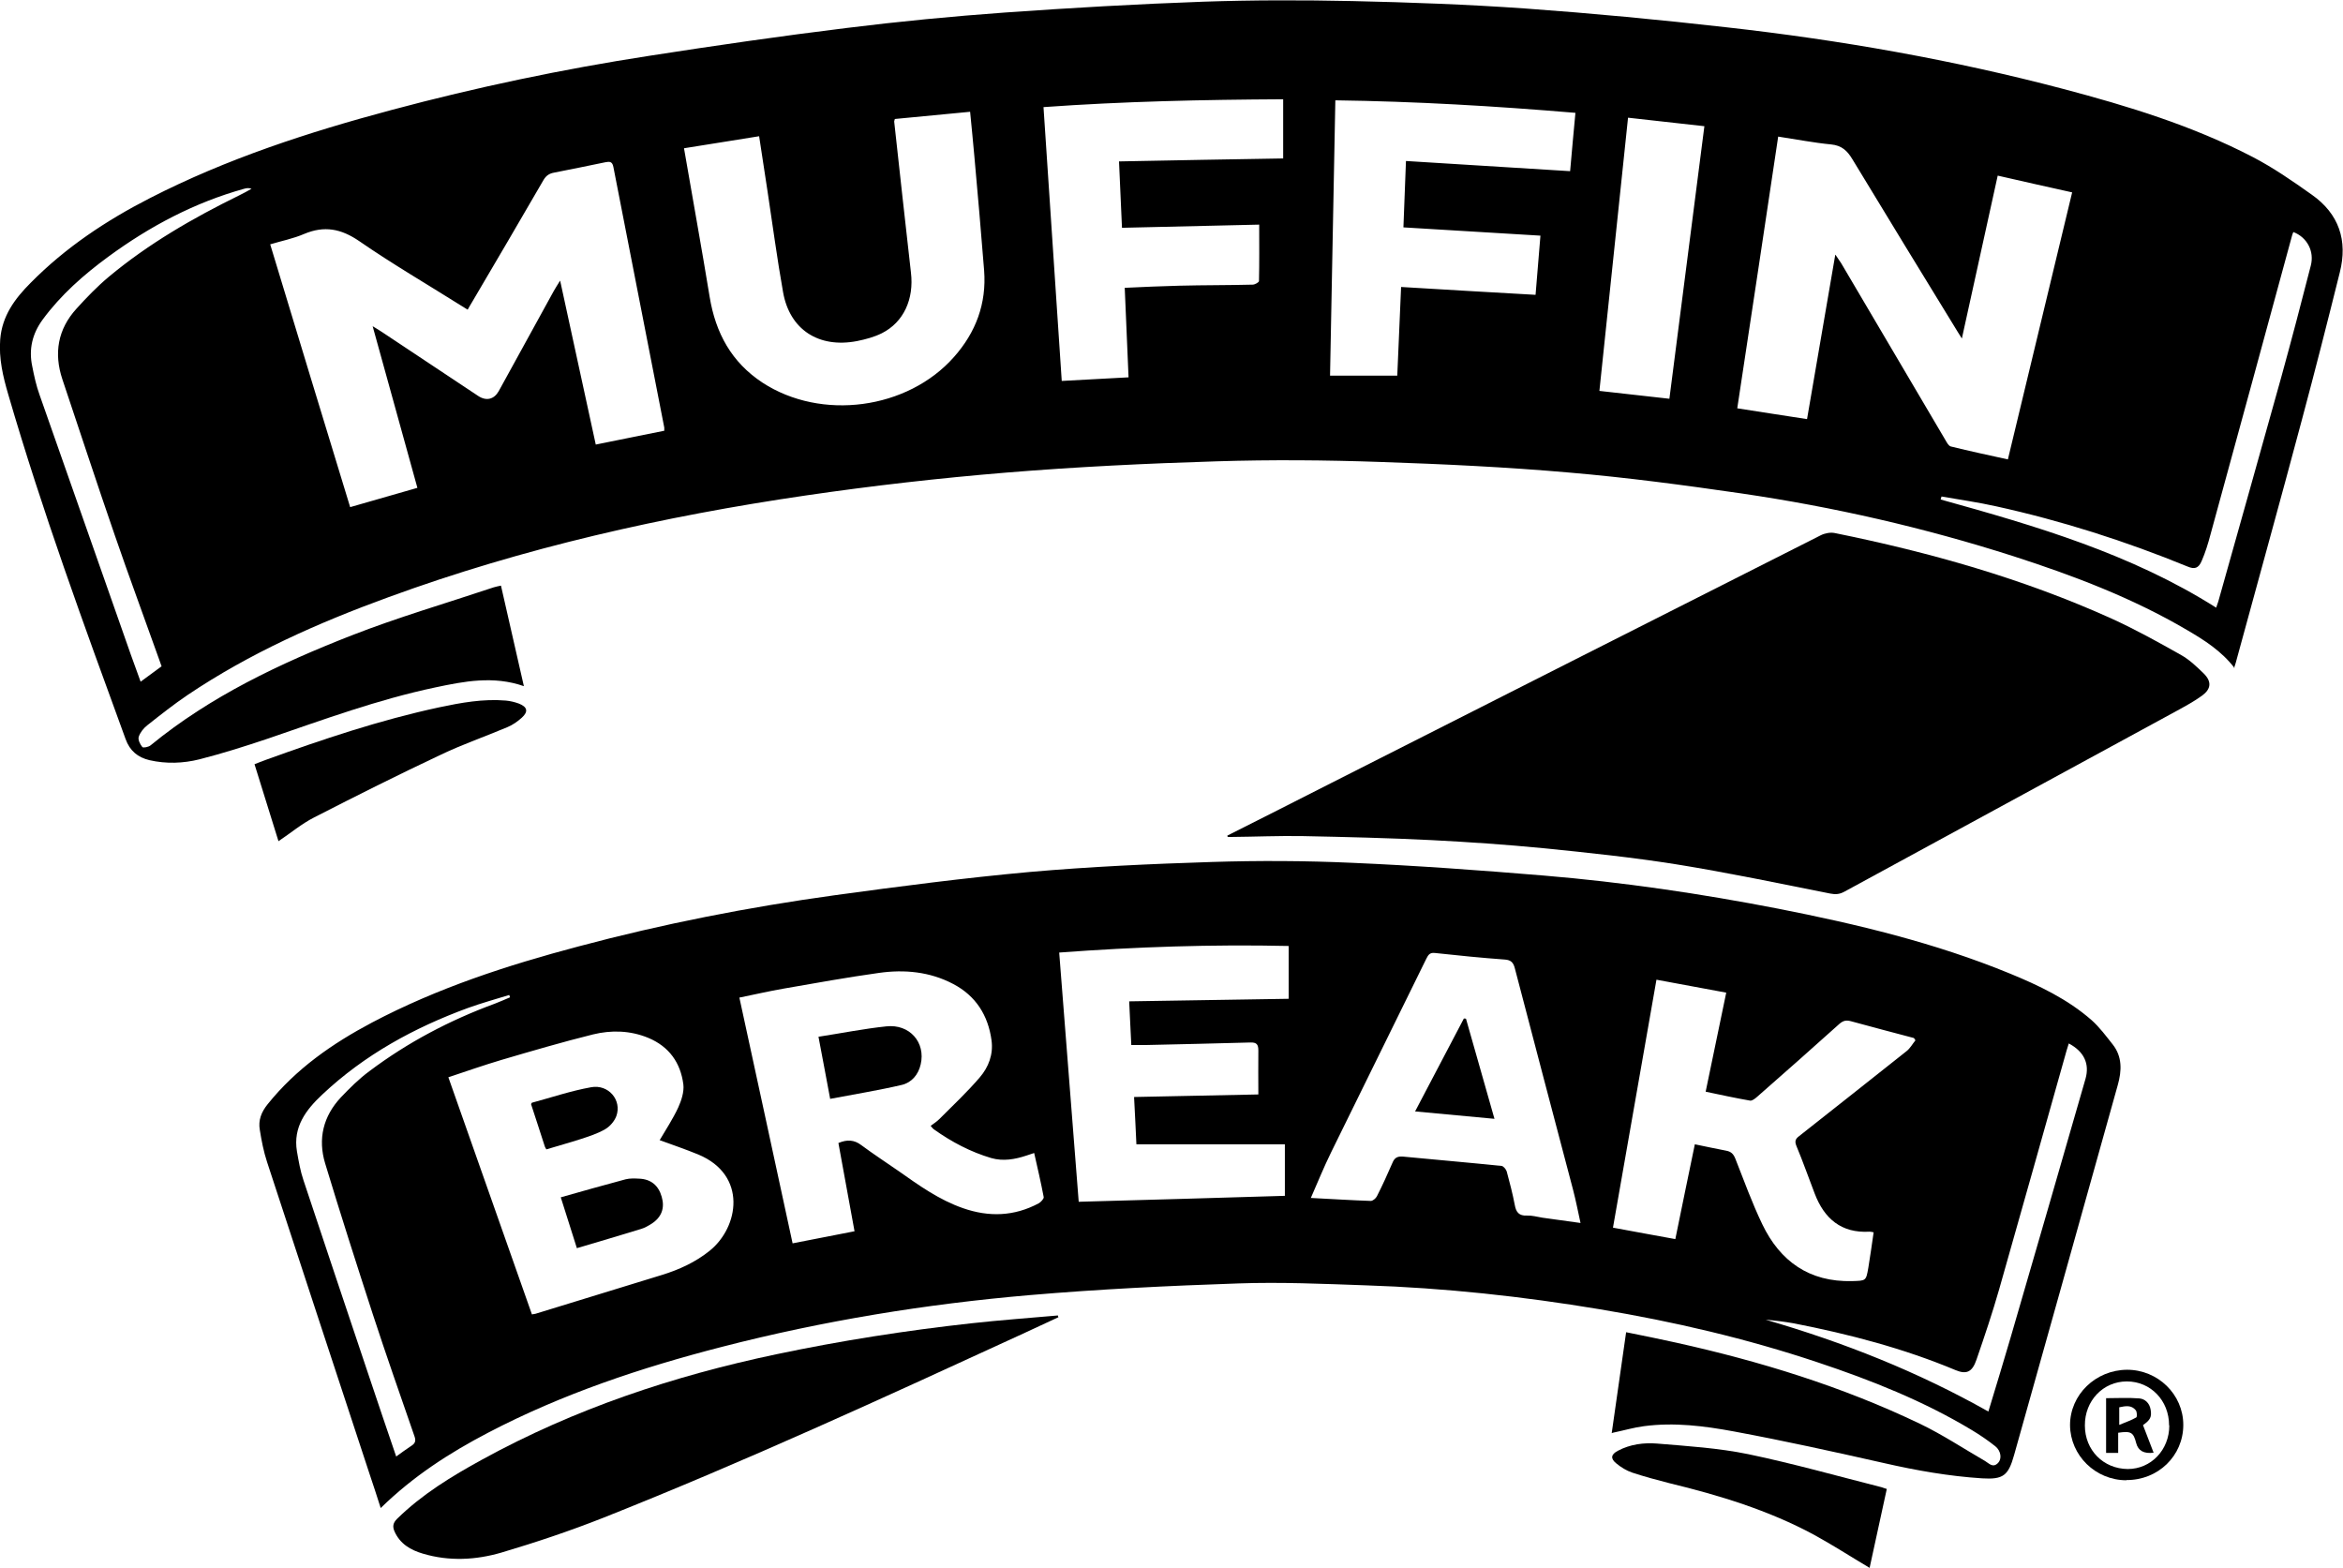
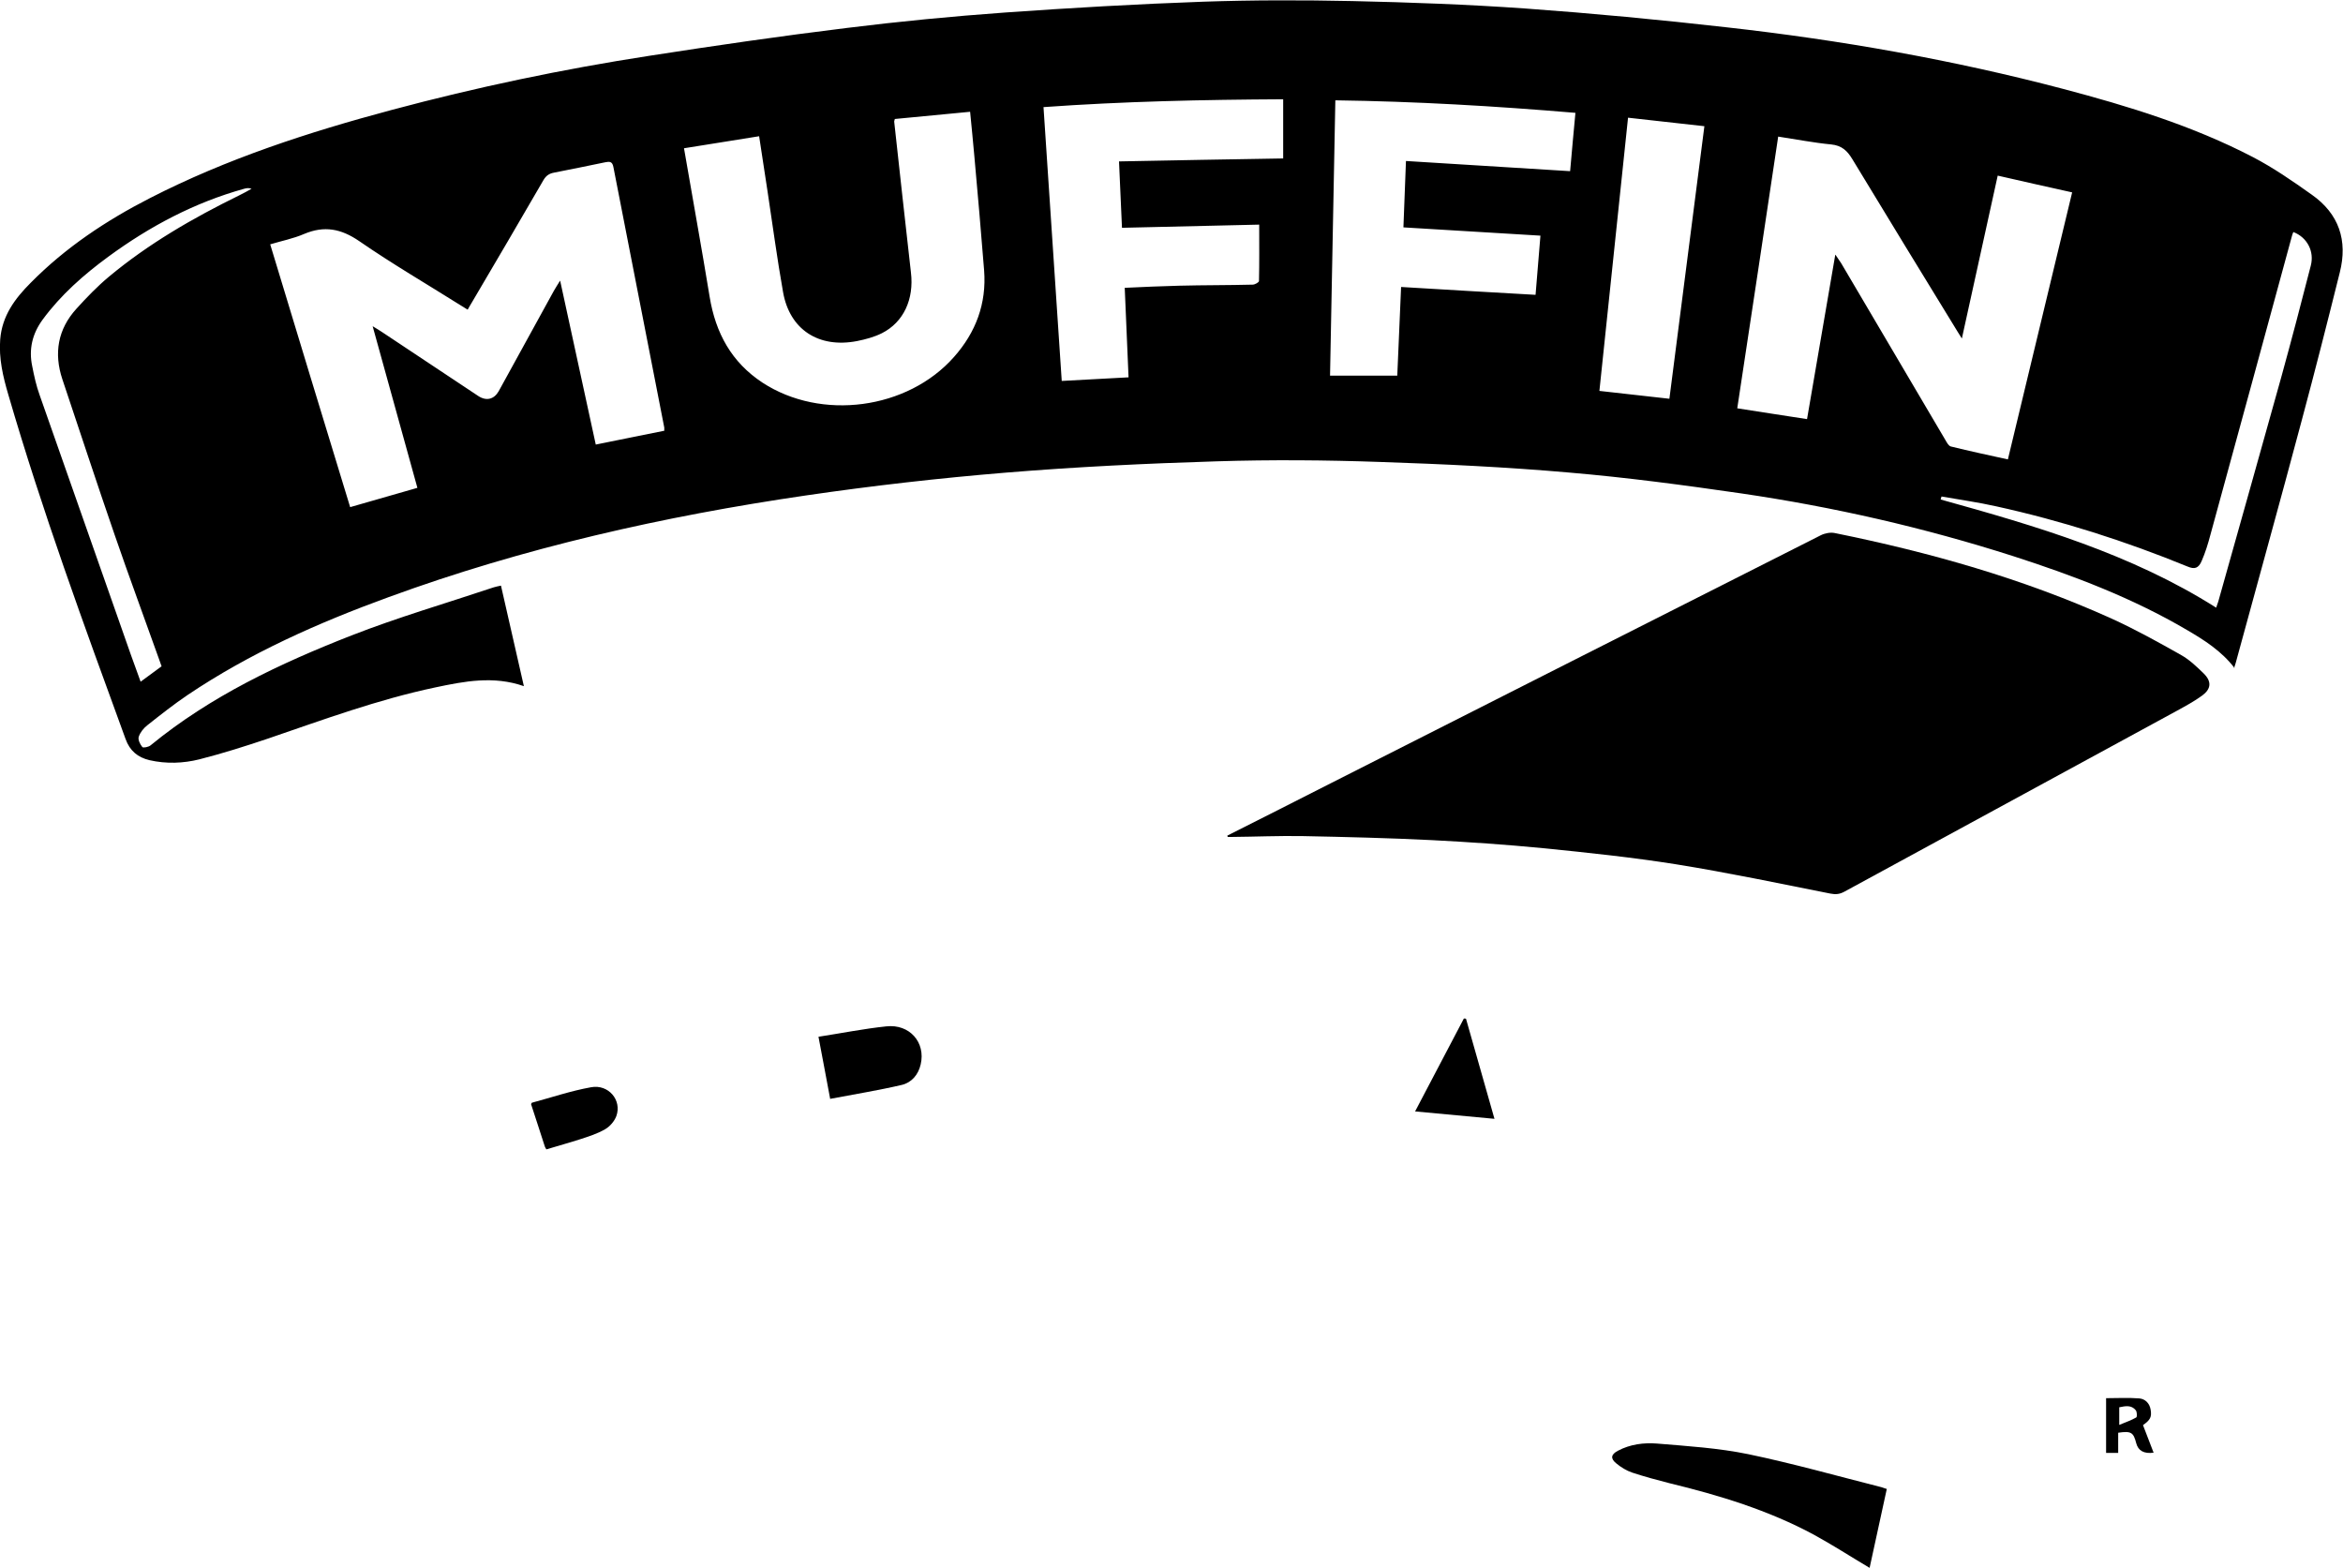
<svg xmlns="http://www.w3.org/2000/svg" id="Layer_2" data-name="Layer 2" viewBox="0 0 110.47 73.92">
  <g id="Layer_1-2" data-name="Layer 1">
    <g id="muffinbreak">
      <g id="g38481">
        <path id="path37985" d="M105.36,31.5c-.62-.81-1.43-1.32-2.25-1.8-2.57-1.51-5.34-2.56-8.16-3.47-4.21-1.35-8.5-2.33-12.87-2.97-2.69-.39-5.39-.75-8.09-.98-2.96-.26-5.94-.4-8.92-.5-2.56-.09-5.14-.11-7.7-.03-3.3.1-6.61.26-9.91.53-3.16.26-6.33.62-9.47,1.08-6.7.98-13.29,2.46-19.66,4.79-3.32,1.21-6.55,2.64-9.49,4.62-.65.44-1.27.93-1.89,1.42-.18.14-.34.34-.41.55-.04.13.06.35.17.48.04.05.3,0,.39-.08,2.83-2.32,6.1-3.86,9.47-5.18,2.2-.86,4.47-1.52,6.71-2.27.1-.03.2-.05.34-.08.36,1.58.72,3.15,1.08,4.74-1.43-.5-2.81-.23-4.18.06-2.7.57-5.28,1.52-7.88,2.41-1.07.36-2.14.7-3.24.98-.76.19-1.56.22-2.35.04-.55-.13-.93-.44-1.13-1C3.96,29.47,1.99,24.1.39,18.6c-.25-.85-.45-1.7-.38-2.6.09-1.11.69-1.92,1.44-2.67,1.64-1.66,3.55-2.93,5.62-3.99,3.63-1.86,7.48-3.11,11.41-4.16,4-1.07,8.05-1.92,12.14-2.55,3.09-.48,6.19-.93,9.29-1.31,2.49-.31,4.98-.55,7.48-.73,3.11-.22,6.23-.4,9.34-.51,2.34-.08,4.69-.08,7.03-.03,2.72.06,5.44.16,8.15.35,3.18.23,6.36.53,9.52.89,5.35.6,10.64,1.53,15.84,2.9,3.07.81,6.11,1.74,8.94,3.21.98.51,1.89,1.14,2.79,1.78,1.28.9,1.7,2.16,1.32,3.66-.58,2.33-1.17,4.65-1.79,6.96-1.02,3.83-2.08,7.64-3.12,11.46-.02.07-.04.13-.08.25M31.32,20.32c0-.09,0-.12,0-.16-.8-4.1-1.6-8.19-2.4-12.29-.05-.26-.18-.26-.38-.22-.81.17-1.61.33-2.42.49-.22.04-.37.14-.49.34-1.11,1.92-2.24,3.84-3.37,5.76-.07.12-.14.23-.21.36-.14-.09-.24-.15-.34-.21-1.59-1-3.22-1.95-4.77-3.02-.86-.59-1.65-.74-2.6-.34-.51.22-1.07.33-1.6.49,1.26,4.16,2.51,8.27,3.77,12.39,1.06-.3,2.1-.6,3.17-.91-.7-2.53-1.4-5.04-2.11-7.62.2.12.33.2.45.28,1.51,1,3.02,2.01,4.53,3.01.38.25.74.16.96-.22.87-1.58,1.73-3.15,2.6-4.73.08-.15.18-.29.3-.49.57,2.62,1.12,5.16,1.68,7.73,1.09-.22,2.15-.43,3.22-.65M86.54,12.01c.13.19.2.29.27.4,1.64,2.78,3.27,5.55,4.91,8.33.07.12.15.28.26.31.89.22,1.78.41,2.69.61,1.01-4.21,2.02-8.38,3.03-12.59-1.18-.26-2.33-.52-3.51-.79-.56,2.56-1.12,5.08-1.69,7.68-.1-.16-.15-.24-.2-.32-1.66-2.71-3.32-5.42-4.96-8.13-.24-.4-.5-.65-1-.7-.83-.08-1.64-.24-2.5-.37-.64,4.29-1.28,8.53-1.93,12.81,1.13.18,2.2.34,3.29.51.44-2.58.88-5.11,1.33-7.74M35.81,6.42c-1.22.2-2.39.38-3.56.57.41,2.38.83,4.69,1.21,7.01.28,1.7,1.03,3.08,2.49,4.04,2.77,1.81,6.84,1.27,9.03-1.21,1.03-1.16,1.54-2.52,1.42-4.08-.14-1.79-.3-3.59-.46-5.38-.06-.69-.13-1.37-.2-2.1-1.21.12-2.39.23-3.55.34-.02.08-.03.1-.03.12.26,2.37.52,4.75.79,7.12.15,1.25-.34,2.34-1.37,2.86-.36.18-.77.29-1.17.37-1.81.35-3.18-.54-3.49-2.31-.28-1.57-.49-3.16-.73-4.74-.13-.86-.26-1.72-.4-2.62M59.38,10.59c-2.19.05-4.33.1-6.48.15-.05-1.05-.09-2.07-.14-3.13,2.61-.05,5.16-.1,7.74-.14v-2.79c-3.78.02-7.53.1-11.3.37.29,4.33.57,8.62.86,12.91,1.08-.06,2.1-.11,3.15-.17-.06-1.42-.12-2.8-.18-4.22.88-.04,1.73-.08,2.57-.1,1.15-.03,2.31-.02,3.46-.05.11,0,.3-.11.3-.17.02-.86.01-1.72.01-2.66M74.28,5.32c-3.8-.32-7.54-.54-11.32-.59-.08,4.34-.17,8.63-.25,12.98h3.17c.06-1.38.12-2.77.18-4.18,2.13.13,4.22.25,6.34.37.08-.94.15-1.84.23-2.79-2.18-.13-4.3-.26-6.46-.39.04-1.02.08-2.04.12-3.13,2.6.16,5.15.32,7.74.48.08-.91.16-1.81.25-2.75M76.76,5.55c-.45,4.32-.9,8.6-1.35,12.88,1.13.13,2.2.25,3.3.37.55-4.29,1.1-8.56,1.65-12.85-1.23-.14-2.39-.27-3.59-.4M91.54,23.41s-.03.09-.04.14c4.5,1.25,8.98,2.56,12.99,5.1.04-.11.07-.2.1-.29.99-3.53,1.99-7.05,2.97-10.58.48-1.74.94-3.49,1.39-5.25.18-.68-.17-1.34-.82-1.59-.02.05-.05.11-.06.16-1.28,4.7-2.56,9.41-3.85,14.11-.11.42-.24.84-.41,1.23-.15.36-.34.41-.67.27-2.93-1.2-5.94-2.16-9.03-2.84-.85-.19-1.71-.31-2.56-.46M7.62,31.42c-.04-.11-.07-.21-.11-.31-.7-1.97-1.43-3.93-2.11-5.91-.84-2.43-1.64-4.88-2.46-7.32-.41-1.23-.21-2.36.66-3.32.48-.53.98-1.05,1.53-1.51,1.87-1.56,3.97-2.77,6.15-3.84.2-.1.39-.2.58-.31-.13-.05-.24-.03-.35,0-2.34.65-4.45,1.77-6.4,3.2-1.16.85-2.24,1.8-3.1,2.97-.49.67-.66,1.4-.49,2.2.09.46.19.92.35,1.36,1.43,4.08,2.87,8.16,4.3,12.24.15.42.3.83.46,1.27.34-.25.65-.48.98-.72" />
-         <path id="path37989" d="M75.99,67.57c.22-1.56.45-3.13.68-4.76.8.16,1.58.32,2.35.49,3.97.88,7.84,2.07,11.51,3.83,1.06.51,2.04,1.16,3.06,1.75.19.11.37.35.62.09.18-.19.14-.56-.13-.78-.35-.28-.72-.53-1.1-.76-2.29-1.38-4.76-2.36-7.28-3.2-3.35-1.12-6.78-1.92-10.26-2.5-3.66-.61-7.34-1.01-11.05-1.13-2-.07-4.01-.16-6-.09-3.28.11-6.56.27-9.83.55-4.9.42-9.75,1.21-14.52,2.44-3.81.98-7.53,2.22-11.03,4.05-1.82.95-3.54,2.06-5.06,3.55-.18-.56-.35-1.09-.53-1.62-1.61-4.9-3.23-9.8-4.83-14.7-.16-.49-.26-1-.34-1.51-.08-.45.07-.84.37-1.21,1.34-1.67,3.05-2.86,4.92-3.85,3.09-1.63,6.38-2.7,9.74-3.59,3.97-1.06,8-1.85,12.06-2.41,3.06-.42,6.14-.82,9.22-1.1,2.85-.25,5.71-.38,8.57-.47,2.21-.07,4.43-.06,6.64.04,3.01.13,6.01.35,9.02.6,3.71.31,7.39.85,11.04,1.56,3.72.73,7.4,1.61,10.91,3.05,1.39.57,2.74,1.21,3.88,2.21.37.33.68.75.99,1.14.46.58.43,1.25.24,1.92-.89,3.18-1.78,6.36-2.67,9.54-.74,2.64-1.48,5.27-2.22,7.91-.27.96-.51,1.15-1.5,1.09-1.56-.1-3.1-.37-4.63-.72-2.35-.53-4.7-1.05-7.07-1.49-1.4-.26-2.82-.44-4.25-.25-.47.06-.94.2-1.47.31M31.1,53.76c.3-.51.63-1.01.88-1.55.15-.33.28-.74.24-1.08-.13-1.02-.67-1.79-1.66-2.2-.85-.35-1.74-.37-2.6-.16-1.45.36-2.88.78-4.31,1.2-.84.25-1.67.54-2.51.82,1.32,3.75,2.63,7.47,3.94,11.18.08-.01.13-.02.17-.03,1.99-.61,3.97-1.22,5.96-1.83.81-.25,1.58-.6,2.25-1.14,1.38-1.11,1.79-3.57-.54-4.54-.61-.25-1.23-.46-1.83-.68M34.86,47.03c.84,3.88,1.68,7.73,2.51,11.59.98-.19,1.94-.38,2.92-.57-.26-1.42-.51-2.8-.76-4.16.4-.17.74-.16,1.08.1.58.43,1.18.82,1.77,1.23.95.67,1.9,1.35,3.02,1.74,1.23.43,2.42.39,3.58-.23.1-.06.24-.21.23-.29-.13-.69-.29-1.37-.45-2.08-.14.05-.25.08-.36.12-.54.18-1.1.28-1.66.12-.98-.29-1.87-.76-2.7-1.35-.06-.04-.11-.11-.16-.17.15-.11.29-.2.41-.32.65-.65,1.32-1.28,1.91-1.97.41-.48.64-1.08.55-1.74-.16-1.18-.74-2.1-1.81-2.66-1.1-.58-2.3-.69-3.5-.52-1.5.21-3,.48-4.49.74-.69.12-1.38.28-2.07.42M60.76,47.09v-2.49c-3.6-.08-7.2.04-10.82.31.31,3.96.62,7.87.92,11.75,3.25-.09,6.46-.18,9.72-.28v-2.43h-7c-.03-.71-.07-1.44-.11-2.23,1.97-.04,3.89-.08,5.86-.12,0-.7-.01-1.39,0-2.07,0-.29-.08-.39-.38-.38-1.65.05-3.29.08-4.94.12-.22,0-.44,0-.67,0-.03-.69-.07-1.34-.1-2.06,2.51-.04,4.98-.08,7.51-.12M90.32,49.06s-.05-.08-.08-.12c-.99-.26-1.97-.52-2.96-.79-.22-.06-.36-.04-.54.11-1.29,1.16-2.58,2.3-3.88,3.44-.1.09-.25.21-.35.19-.69-.12-1.38-.27-2.09-.42.33-1.57.64-3.09.97-4.67-1.1-.2-2.18-.4-3.29-.61-.69,3.93-1.37,7.8-2.05,11.69,1.01.19,1.96.36,2.94.54.31-1.51.61-2.99.92-4.47.53.11,1,.21,1.47.3.23.04.35.15.44.38.41,1.04.79,2.09,1.27,3.09.84,1.75,2.22,2.73,4.23,2.68.66-.02.66,0,.77-.63.09-.55.17-1.11.25-1.67-.09-.02-.14-.03-.19-.03-1.34.08-2.14-.62-2.59-1.8-.29-.75-.55-1.5-.86-2.24-.09-.22-.05-.33.12-.46,1.69-1.33,3.38-2.67,5.07-4.01.17-.13.28-.34.42-.51M61.81,56.48c.99.05,1.91.11,2.82.14.1,0,.24-.12.29-.22.26-.51.5-1.04.73-1.57.1-.25.24-.32.5-.3,1.55.15,3.09.28,4.64.44.09,0,.22.16.25.26.14.52.28,1.05.38,1.58.06.34.2.52.57.5.24-.01.49.06.73.1.59.08,1.18.16,1.8.25-.12-.55-.22-1.06-.35-1.56-.92-3.49-1.84-6.97-2.75-10.46-.07-.26-.18-.38-.47-.4-1.1-.08-2.2-.19-3.3-.31-.26-.03-.32.12-.41.29-1.49,3.04-2.99,6.07-4.48,9.11-.34.69-.63,1.41-.96,2.16M97.54,49.2c-.04.12-.07.22-.1.32-1.06,3.75-2.11,7.51-3.18,11.26-.32,1.12-.69,2.22-1.07,3.32-.2.59-.47.71-.98.5-2.46-1.03-5.03-1.7-7.64-2.21-.22-.04-.44-.07-.66-.1-.22-.03-.44-.05-.66-.07,3.66,1.06,7.17,2.45,10.5,4.33.36-1.19.72-2.36,1.06-3.53,1.18-4.05,2.35-8.1,3.52-12.16.2-.71-.07-1.28-.78-1.66M18.68,68.67c.25-.18.48-.35.71-.5.19-.12.23-.24.15-.46-.66-1.91-1.33-3.81-1.96-5.74-.77-2.37-1.53-4.74-2.25-7.12-.35-1.16-.09-2.22.74-3.11.42-.44.86-.88,1.35-1.24,1.81-1.36,3.79-2.4,5.91-3.18.24-.09.48-.2.72-.3-.01-.04-.03-.07-.04-.11-.65.2-1.3.38-1.94.61-2.54.93-4.88,2.21-6.87,4.08-.77.72-1.39,1.53-1.2,2.68.08.46.16.93.31,1.37,1.01,3.04,2.03,6.08,3.05,9.12.43,1.29.87,2.58,1.32,3.9" />
        <path id="path37993" d="M57.86,39.4c1.63-.82,3.25-1.64,4.88-2.47,7.7-3.9,15.4-7.8,23.1-11.69.19-.1.46-.15.66-.11,4.49.91,8.89,2.15,13.07,4.04,1.12.51,2.2,1.11,3.28,1.72.39.22.73.55,1.06.87.38.38.34.73-.09,1.04-.37.27-.78.49-1.18.71-5.23,2.85-10.46,5.69-15.68,8.53-.22.12-.41.14-.66.09-2.42-.48-4.84-.99-7.27-1.38-2.08-.33-4.17-.55-6.27-.76-1.74-.17-3.5-.29-5.25-.38-2.02-.1-4.05-.15-6.07-.19-1.13-.02-2.26.03-3.39.04-.06,0-.11,0-.17,0,0-.02,0-.04-.01-.06" />
-         <path id="path37997" d="M49.91,62.1c-.56.26-1.12.52-1.68.78-6.55,3.01-13.09,6.02-19.79,8.68-1.57.62-3.18,1.16-4.8,1.64-1.2.35-2.46.42-3.7.05-.58-.17-1.08-.46-1.34-1.05-.1-.23-.07-.4.12-.59,1.18-1.16,2.58-2.01,4.02-2.8,4.36-2.39,9.01-3.94,13.86-4.96,3.04-.64,6.11-1.12,9.19-1.46,1.36-.15,2.73-.25,4.09-.37,0,.03.01.05.02.08" />
-         <path id="path38001" d="M13.13,39.66c-.36-1.16-.74-2.37-1.13-3.63.18-.07.35-.14.52-.2,2.68-.97,5.39-1.88,8.18-2.48,1.04-.22,2.08-.41,3.15-.32.21.02.42.07.61.14.41.16.46.38.14.67-.2.18-.43.34-.67.44-1.04.44-2.11.81-3.12,1.29-2.02.95-4.01,1.95-6,2.97-.59.3-1.11.74-1.68,1.12" />
        <path id="path38005" d="M88.15,73.92c-.91-.54-1.76-1.09-2.64-1.57-2.14-1.15-4.44-1.85-6.79-2.42-.59-.15-1.18-.31-1.76-.5-.27-.09-.53-.25-.76-.44-.28-.23-.24-.42.08-.59.58-.31,1.23-.39,1.85-.34,1.44.12,2.89.21,4.3.5,2.11.44,4.2,1.03,6.29,1.56.07.02.13.05.24.08-.27,1.24-.54,2.47-.81,3.72" />
-         <path id="path38009" d="M100.26,69.79c-1.46,0-2.65-1.17-2.66-2.6,0-1.43,1.2-2.6,2.69-2.61,1.45,0,2.65,1.16,2.65,2.6,0,1.46-1.19,2.61-2.68,2.6M102.27,67.2c0-1.17-.87-2.07-1.99-2.07-1.12,0-1.99.91-1.98,2.08,0,1.16.87,2.04,2.02,2.05,1.1,0,1.96-.9,1.96-2.05" />
-         <path id="path38013" d="M27.2,58.85c-.26-.81-.5-1.58-.76-2.4,1.03-.29,2.04-.58,3.06-.85.2-.05.42-.04.63-.03.56.02.92.32,1.07.86.15.52,0,.95-.47,1.26-.16.1-.33.2-.5.25-1,.31-2,.6-3.04.91" />
        <path id="path38017" d="M25.76,54.19c-.04-.07-.06-.1-.07-.13-.22-.67-.43-1.34-.65-2,.02-.03.02-.06.04-.07.93-.25,1.84-.56,2.79-.73.82-.15,1.46.61,1.19,1.36-.09.24-.3.49-.53.62-.36.21-.77.34-1.17.47-.52.17-1.05.31-1.6.48" />
        <path id="path38021" d="M39.14,51.8c-.19-1-.36-1.94-.55-2.92,1.1-.17,2.15-.38,3.2-.49,1.1-.12,1.86.76,1.62,1.79-.11.49-.43.86-.89.97-1.11.26-2.24.44-3.39.66" />
        <path id="path38025" d="M70.47,52.75c-1.28-.12-2.48-.23-3.75-.35.78-1.49,1.54-2.93,2.3-4.38.03,0,.07,0,.1.01.44,1.55.88,3.1,1.34,4.71" />
        <path id="path38029" d="M101.54,68.49q-.68.09-.82-.45c-.13-.51-.24-.58-.85-.49v.95h-.57v-2.58c.52,0,1.04-.03,1.56.01.27.02.49.22.54.53.06.35-.02.49-.36.73.17.44.33.86.5,1.3M99.92,67.18c.32-.13.57-.22.8-.35.05-.03.04-.26-.02-.34-.21-.26-.49-.2-.78-.14v.83Z" />
      </g>
    </g>
  </g>
</svg>